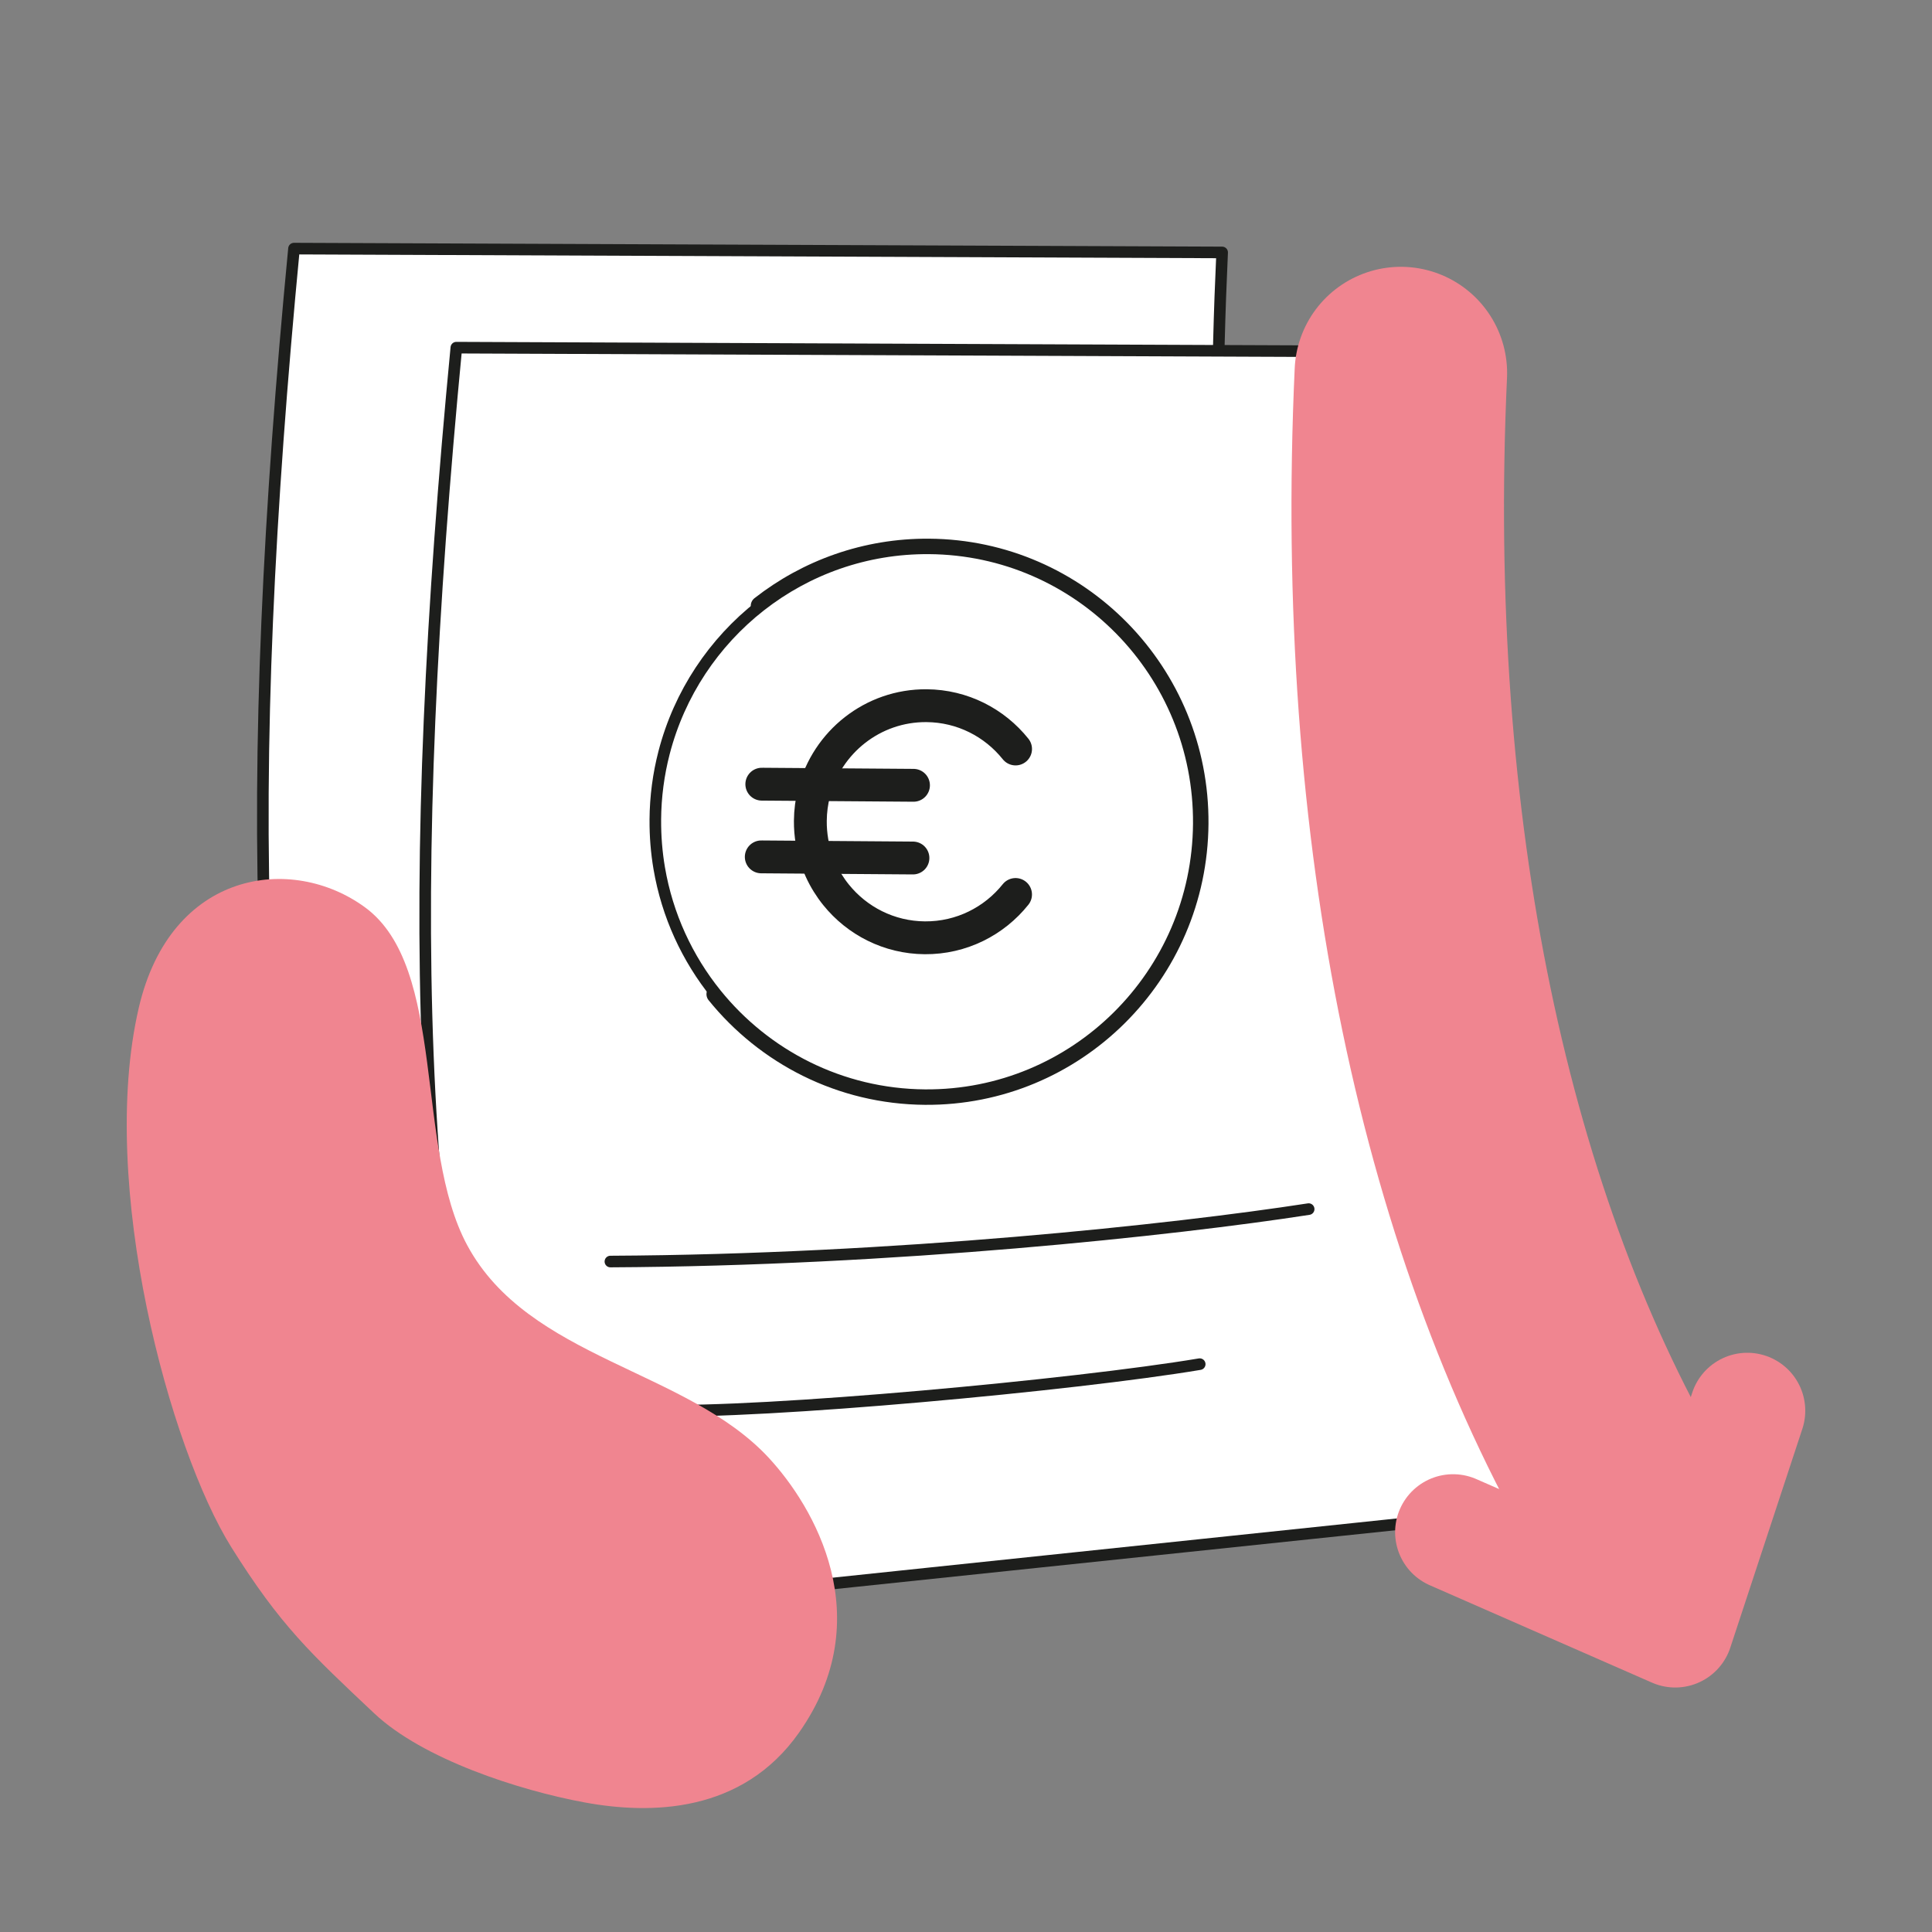
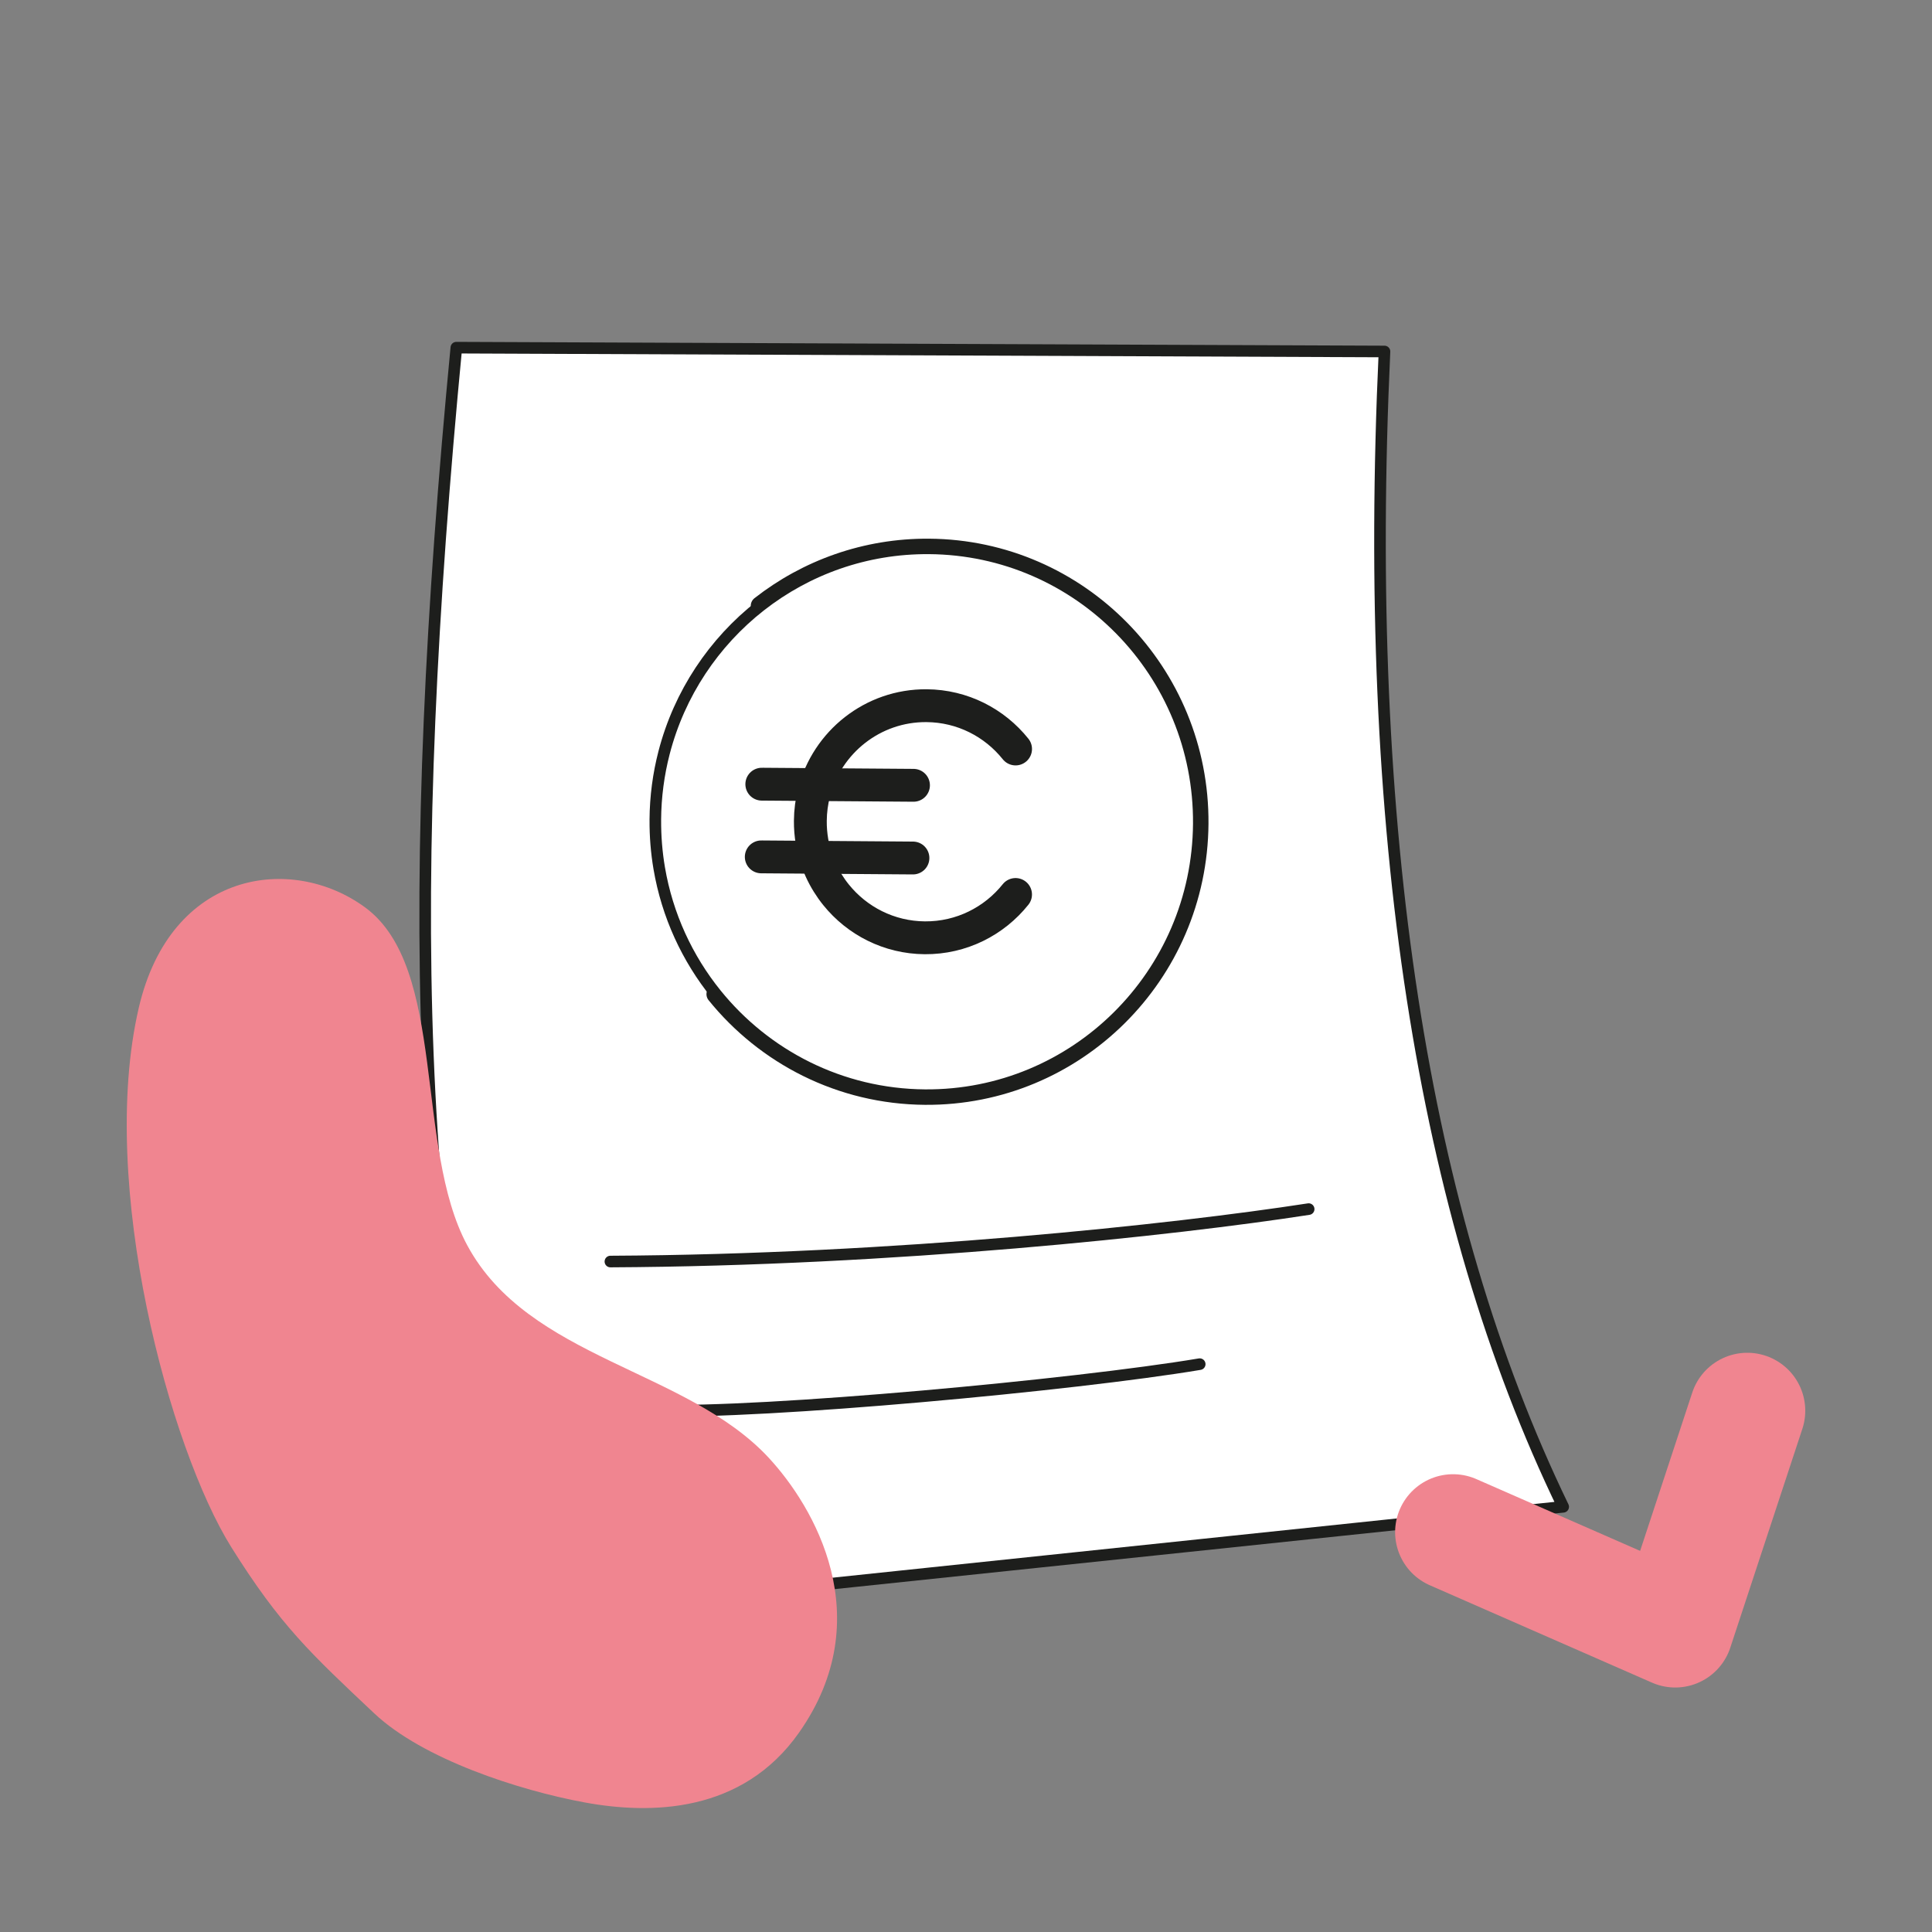
<svg xmlns="http://www.w3.org/2000/svg" viewBox="0 0 1000 1000">
  <rect x="0" y="0" width="1000" height="1000" fill="#808080" stroke="none" />
  <defs>
    <style>
      .cls-1 {
        stroke-width: 17px;
      }

      .cls-1, .cls-2, .cls-3, .cls-4, .cls-5, .cls-6 {
        stroke-linecap: round;
        stroke-linejoin: round;
      }

      .cls-1, .cls-2, .cls-3, .cls-5 {
        stroke: #1d1e1c;
      }

      .cls-1, .cls-2, .cls-4, .cls-6 {
        fill: none;
      }

      .cls-2, .cls-5 {
        stroke-width: 6px;
      }

      .cls-3 {
        stroke-width: 10px;
      }

      .cls-3, .cls-5 {
        fill: #fff;
      }

      .cls-7 {
        fill: #f08590;
        mix-blend-mode: multiply;
        stroke-width: 0px;
      }

      .cls-4 {
        stroke-width: 110px;
      }

      .cls-4, .cls-6 {
        stroke: #f08590;
      }

      .cls-8 {
        isolation: isolate;
      }

      .cls-6 {
        stroke-width: 60px;
      }
    </style>
  </defs>
  <g class="cls-8">
    <g id="Calque_1" data-name="Calque 1">
      <g>
        <g>
-           <path class="cls-5" d="M152.17,128.68c-26.02,270.99-24.22,485.63,32.65,656.69l540.26-56.72c-73.2-151.25-103.94-350.68-92.5-597.99l-480.41-1.98Z" />
          <g>
            <path class="cls-5" d="M236.2,179.95c-26.02,270.99-24.22,485.63,32.65,656.69l540.26-56.72c-73.2-151.25-103.94-350.68-92.5-597.99l-480.41-1.98Z" />
            <path class="cls-2" d="M315.94,652.97c146.6-.71,291.47-16.33,361.42-27.14" />
            <path class="cls-2" d="M338.74,730.04c56.73,1.79,217.98-13.18,282.23-23.96" />
          </g>
          <g>
            <path class="cls-3" d="M370.66,514.56c25.57,31.64,64.46,51.98,108.15,52.3,77.68.57,141.12-62.32,141.7-140.48.58-78.16-61.93-141.98-139.61-142.56-32.88-.24-63.22,10.89-87.31,29.74" />
            <g>
-               <path class="cls-5" d="M339.2,424.3c-.06,8.55.63,16.93,2.01,25.07,4.15,24.42,14.53,46.73,29.44,65.19,25.57,31.64,64.46,51.98,108.15,52.3,77.68.57,141.12-62.32,141.7-140.48.58-78.16-61.93-141.98-139.61-142.56-65.77-.49-121.33,44.52-137.17,105.77-2.87,11.09-4.44,22.72-4.53,34.71Z" />
+               <path class="cls-5" d="M339.2,424.3c-.06,8.55.63,16.93,2.01,25.07,4.15,24.42,14.53,46.73,29.44,65.19,25.57,31.64,64.46,51.98,108.15,52.3,77.68.57,141.12-62.32,141.7-140.48.58-78.16-61.93-141.98-139.61-142.56-65.77-.49-121.33,44.52-137.17,105.77-2.87,11.09-4.44,22.72-4.53,34.71" />
              <g>
                <path class="cls-1" d="M525.66,387.67c-10.85-13.55-27.43-22.27-46.08-22.41-27.92-.21-51.5,18.9-58.23,44.9-1.22,4.71-1.88,9.64-1.92,14.73-.03,3.63.27,7.18.85,10.64,1.76,10.37,6.17,19.84,12.5,27.67,10.85,13.43,27.36,22.06,45.91,22.2,18.96.14,35.93-8.63,46.96-22.42" />
                <g>
                  <line class="cls-1" x1="472.82" y1="406.47" x2="394.31" y2="405.89" />
                  <line class="cls-1" x1="472.54" y1="444.1" x2="394.03" y2="443.52" />
                </g>
              </g>
            </g>
          </g>
          <path class="cls-7" d="M397.94,754.59c-42.56-45.91-124.37-51.12-156.1-110.04-27.52-51.1-10.29-143.73-52.93-174.93-37.76-27.64-100.53-19.34-117.09,52.06-21.26,91.69,16.26,228.57,47.91,279.15,25.39,40.57,41.14,55.06,74,86.02,25.12,23.67,74.77,39.8,108.83,46.08,34.05,6.28,81.57,5.77,111.03-36.15,41.81-59.49,7.47-117.24-15.65-142.18Z" />
        </g>
-         <path class="cls-4" d="M725.08,193.1c-10.85,237.42,33.34,444.05,121.72,592.27" />
        <polyline class="cls-6" points="752.11 793.05 867.1 843.45 904.4 730.19" />
      </g>
    </g>
  </g>
</svg>